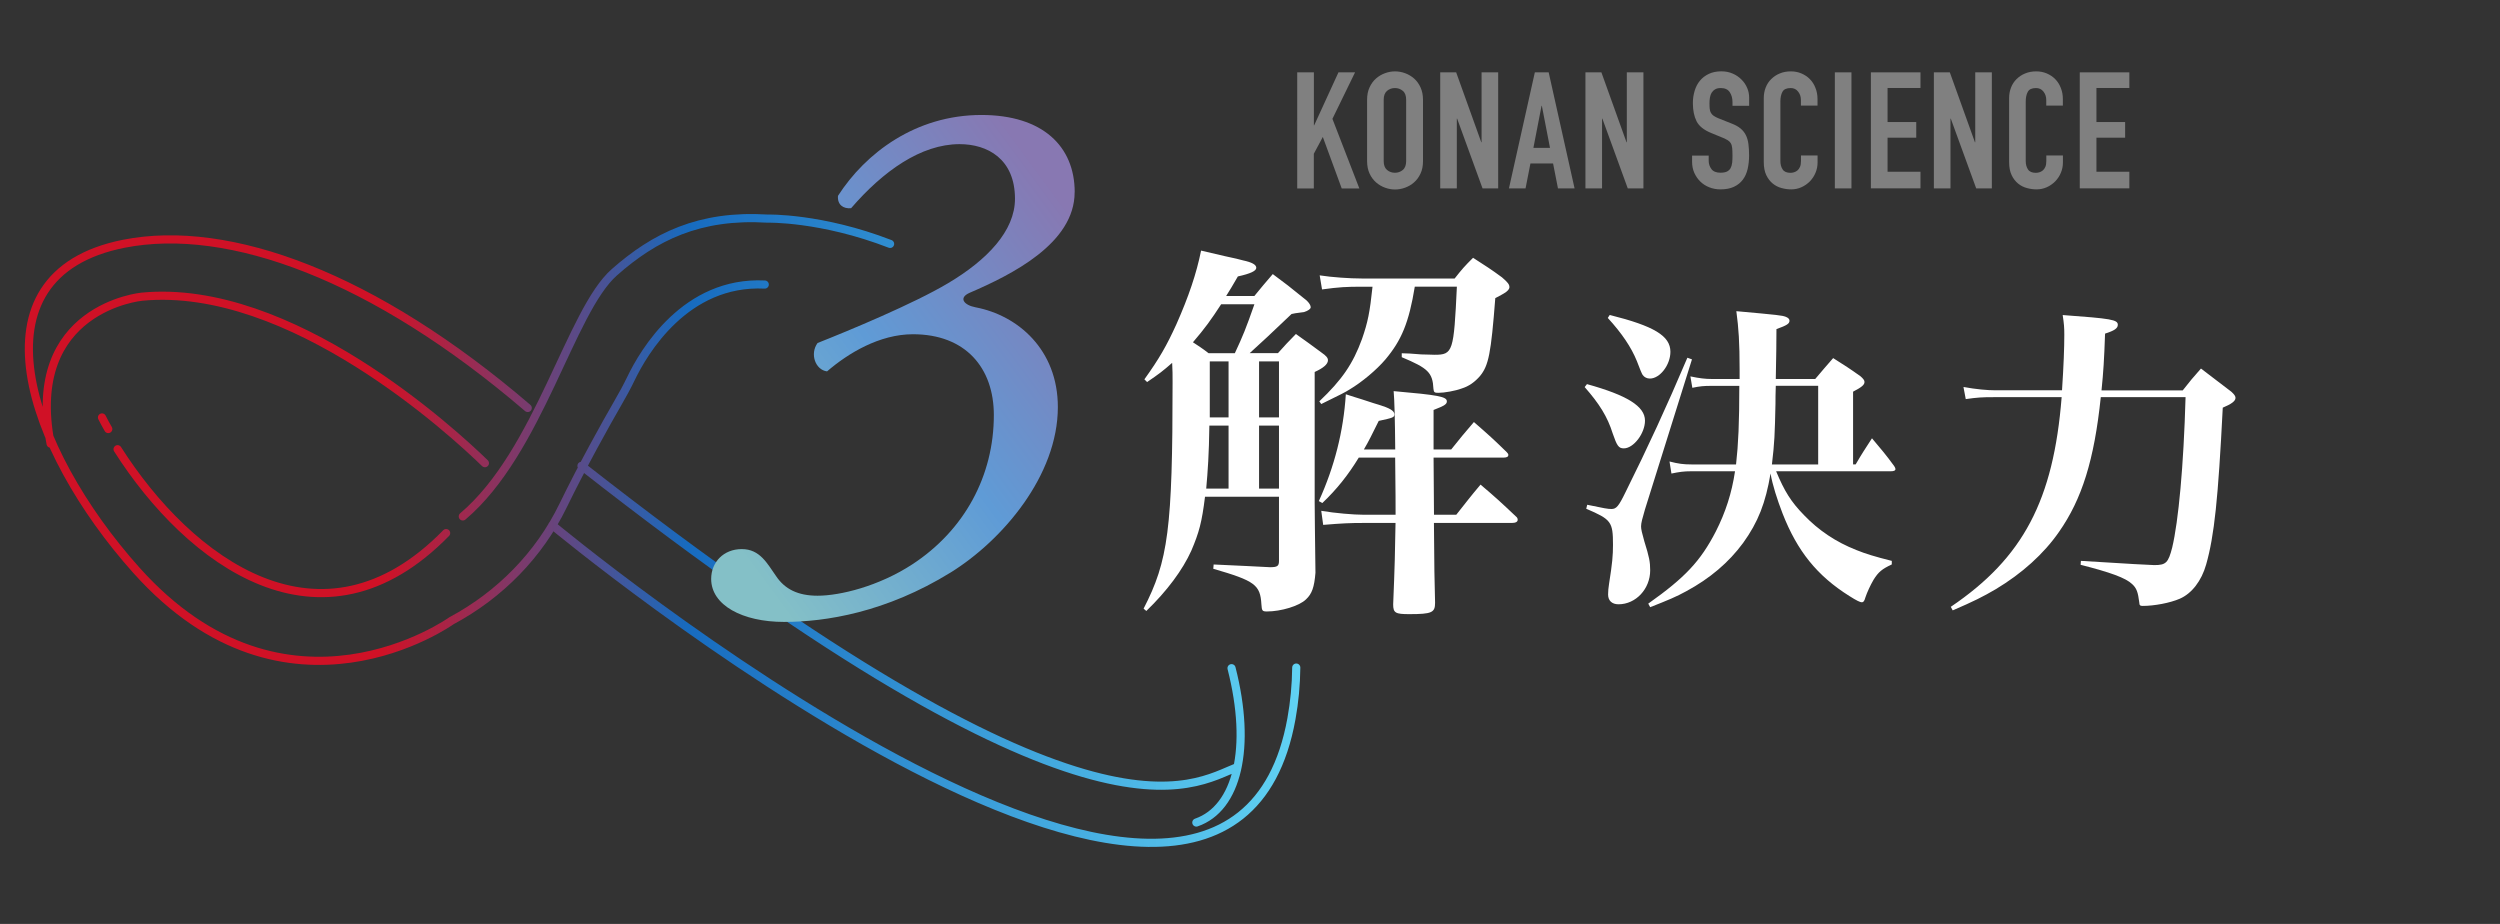
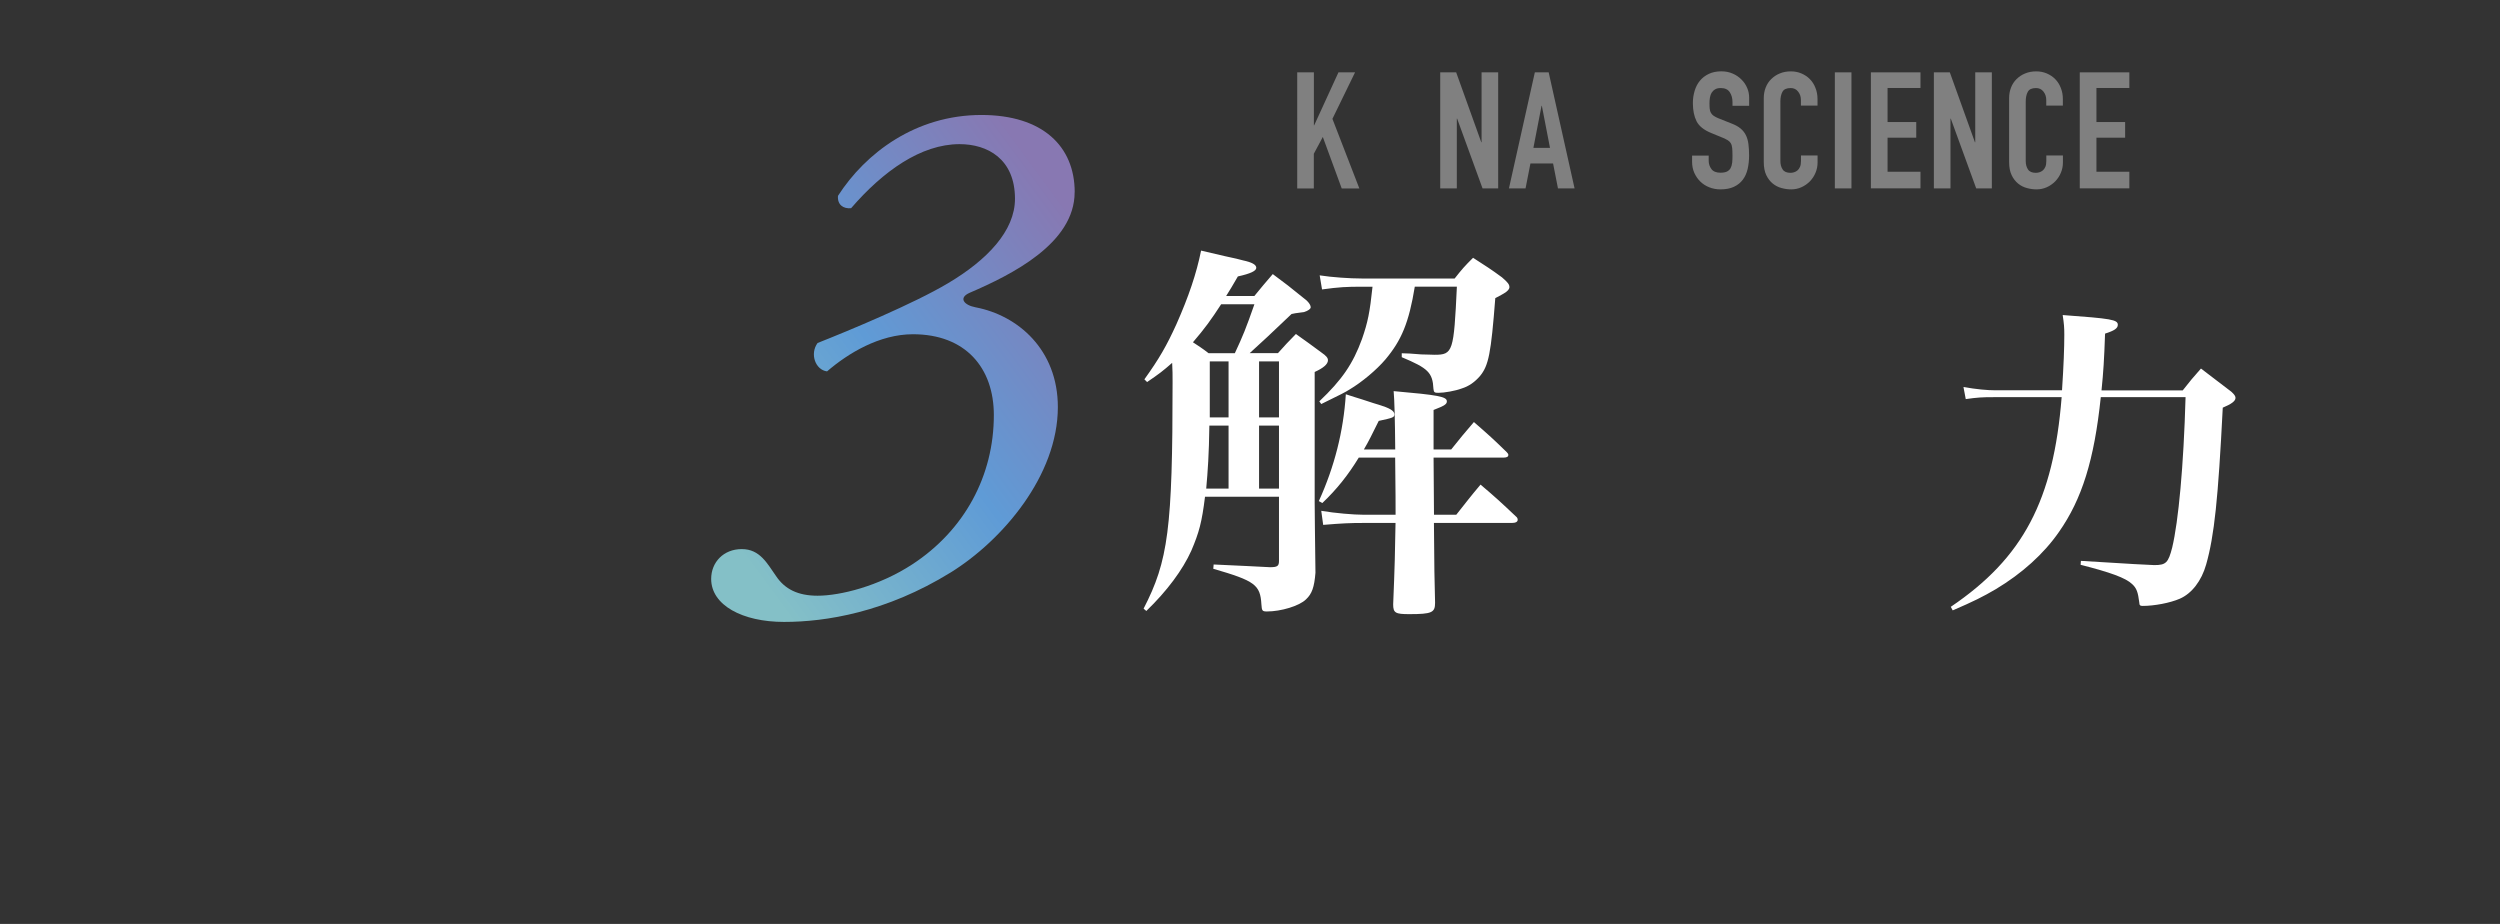
<svg xmlns="http://www.w3.org/2000/svg" id="_レイヤー_2" viewBox="0 0 414 153">
  <rect x="0" y="0" width="414" height="153" fill="#333333" stroke="none" />
  <defs>
    <style>.cls-1,.cls-2,.cls-3,.cls-4{stroke-width:0px;}.cls-1,.cls-5{fill:none;}.cls-2{fill:gray;}.cls-5{stroke:url(#_名称未設定グラデーション_11);stroke-linecap:round;stroke-linejoin:round;stroke-width:1.35px;}.cls-3{fill:#fff;}.cls-6{clip-path:url(#clippath);}.cls-4{fill:url(#_甲南大_理系学部_グラデ);}</style>
    <clipPath id="clippath">
      <rect class="cls-1" width="414" height="153" />
    </clipPath>
    <linearGradient id="_名称未設定グラデーション_11" x1="4.1" y1="87.85" x2="215.34" y2="87.85" gradientUnits="userSpaceOnUse">
      <stop offset=".28" stop-color="#d01126" />
      <stop offset=".52" stop-color="#176bbf" />
      <stop offset="1" stop-color="#61d3f4" />
    </linearGradient>
    <linearGradient id="_甲南大_理系学部_グラデ" x1="180.03" y1="38.97" x2="117.72" y2="84.81" gradientUnits="userSpaceOnUse">
      <stop offset="0" stop-color="#8878b2" />
      <stop offset=".51" stop-color="#5f9bd6" />
      <stop offset="1" stop-color="#84c0c7" />
    </linearGradient>
  </defs>
  <g id="_文字">
    <g class="cls-6">
-       <path class="cls-5" d="m214.66,110.55c-.03,2.88-.3,5.72-.8,8.49-10.93,60.55-122.4-32.08-122.4-32.08m55.94-46.57c-11.45-4.43-20.32-4.19-20.32-4.19-11.26-.69-18.68,3-25.35,8.89-7.29,6.43-12.46,29.73-25.09,40.43m3.66-8.82c-5.24-5.1-32.16-29.94-56.79-27.57,0,0-19.49,1.81-15.13,24.34m79.01-5.91c-25.46-21.83-49.5-30.62-66.86-27.2-26.07,5.14-15.77,34.16,2.04,54.06,24.95,27.9,52.2,8.37,52.2,8.37,7.99-4.28,14.52-10.91,18.48-19.07,3.24-6.66,7.06-13.52,9.08-17.01.76-1.31,1.49-2.64,2.15-4.01,2.13-4.44,9.05-16.22,22.16-15.58m71.47,89.09c6.8-2.36,9.19-12.39,5.83-25.56m-107.65-33.51c84.39,66.16,100.93,52.86,108.65,49.87M19.47,74.39c11.84,18.61,33.75,35.05,54.41,13.89m-56.99-19.15c.51.97.5,1,1.04,1.92" />
      <path class="cls-3" d="m211.62,58.49c1.23-1.36,1.62-1.81,2.98-3.18,1.81,1.3,2.4,1.69,4.21,3.05.84.58,1.1.91,1.1,1.3,0,.65-.78,1.3-2.2,1.94v21.64c0,1.49.06,5.7.13,11.6-.19,2.4-.58,3.5-1.56,4.41-1.1,1.1-4.15,2.01-6.48,2.01-.78,0-.84-.13-.91-1.17-.19-3.24-1.04-3.89-7.97-5.9l.06-.71c3.76.19,3.82.19,5.57.26q2.46.13,3.76.19c1.23,0,1.49-.19,1.49-1.04v-10.63h-12.25c-.52,4.21-.97,5.9-2.27,8.94-1.43,3.18-4.02,6.67-7.45,9.98l-.45-.39c4.08-7.91,4.8-13.22,4.8-37.52,0-1.17,0-1.94-.07-3.18-1.55,1.36-2.14,1.81-4.15,3.18l-.45-.45c2.46-3.43,3.69-5.57,5.31-9.14,2.01-4.54,3.31-8.36,4.08-12.18,1.88.45,2.85.65,3.89.91,1.56.32,2.59.58,3.05.71,1.49.32,2.2.71,2.2,1.23s-.97.97-3.05,1.43c-.97,1.68-1.17,2.01-1.94,3.24h4.67c1.3-1.56,1.68-2.07,3.05-3.63,2.2,1.62,2.85,2.14,4.92,3.82.91.65,1.36,1.23,1.36,1.69,0,.26-.45.58-1.1.78q-.32.06-1.42.19c-.26.06-.32.06-.65.13q-4.54,4.34-6.93,6.48h4.67Zm-7.13,0c1.36-2.92,1.81-4.02,3.24-8.1h-5.51c-1.68,2.59-2.72,4.02-4.67,6.29.97.65,1.43.91,2.59,1.81h4.34Zm-1.04,22.42v-10.43h-3.18c-.06,4.73-.26,7.52-.52,10.43h3.69Zm0-11.79v-9.27h-3.11v9.27h3.11Zm5.05,0h3.3v-9.27h-3.3v9.27Zm3.3,1.36h-3.3v10.43h3.3v-10.43Zm19.25,3.95q-.06-7.39-.26-9.66c7.39.65,8.81.91,8.81,1.69,0,.45-.32.71-2.2,1.43v6.54h2.92c1.62-2.01,2.07-2.59,3.76-4.54,2.46,2.14,3.18,2.79,5.44,4.99.19.19.26.32.26.45,0,.32-.26.45-.84.45h-11.54l.07,9.46h3.69c1.75-2.2,2.27-2.92,4.02-4.99,2.59,2.2,3.37,2.92,5.83,5.25.26.19.32.39.32.58,0,.32-.32.52-.97.52h-12.9q.06,9.53.19,13.22c0,1.62-.52,1.88-4.28,1.88-2.27,0-2.66-.19-2.66-1.62.26-6.22.32-8.94.39-13.48h-5.31c-2.2,0-3.56.06-6.67.32l-.32-2.33c2.27.39,5.38.65,7,.65h5.31c0-1.04,0-4.21-.07-9.46h-6.03c-1.69,2.79-3.63,5.25-6.03,7.52l-.58-.32c2.59-5.7,4.08-11.54,4.47-17.69,1.17.39,2.07.65,2.66.84,1.55.52,2.59.84,2.85.91,1.69.52,2.53.97,2.53,1.56,0,.52-.19.58-2.59,1.1-1.23,2.46-1.62,3.31-2.46,4.73h5.18Zm3.24-26.96c-.97,5.96-2.2,8.88-4.86,12.05-1.49,1.75-3.89,3.76-5.96,4.99-.84.52-1.23.71-4.67,2.4l-.32-.45c3.76-3.56,5.57-6.22,7.06-10.3.97-2.79,1.3-4.41,1.75-8.68h-1.75c-2.59,0-3.76.06-6.61.45l-.39-2.33c2.01.32,5.05.52,6.93.52h15.42c1.23-1.56,1.62-2.01,3.05-3.43,2.2,1.43,2.85,1.81,4.79,3.24.97.84,1.23,1.17,1.23,1.62,0,.32-.26.65-.91,1.04-.06.06-.58.32-1.43.78-.71,9.2-1.1,11.15-2.53,12.9-.84.97-1.81,1.69-3.05,2.07-1.04.39-2.85.71-3.82.71-.65,0-.78-.06-.84-.65-.13-2.72-.91-3.43-5.25-5.25v-.65q1.04,0,3.24.19c.71,0,1.69.06,2.2.06,3.05,0,3.18-.52,3.69-11.28h-7Z" />
-       <path class="cls-3" d="m262.8,63.61c6.64,1.84,9.61,3.67,9.61,6.05,0,2.11-1.89,4.59-3.51,4.59-.86,0-1.13-.43-1.84-2.48-.86-2.75-2.21-4.91-4.64-7.67l.38-.49Zm.05,19.98c2.81.59,3.4.7,4,.7.81,0,1.19-.43,2.32-2.75,3.73-7.51,6.75-14.04,10.26-22.3l.76.27-7.78,24.84c-.43,1.46-.65,2.27-.65,2.81,0,.49.16,1.13.54,2.48.81,2.59.97,3.4.97,4.81,0,3.08-2.38,5.62-5.24,5.62-1.08,0-1.73-.59-1.73-1.62,0-.49.05-1.13.16-1.78.54-3.4.65-4.7.65-6.43,0-3.83-.27-4.21-4.43-5.99l.16-.65Zm3.73-31.43c7.34,1.84,10.04,3.46,10.04,6.1,0,2.16-1.73,4.43-3.4,4.43-.49,0-.92-.22-1.19-.59q-.22-.32-.97-2.32c-.92-2.27-2.48-4.59-4.81-7.13l.32-.49Zm27.54,25.87c1.4,3.35,2.48,5.08,4.64,7.29,2.38,2.48,5.24,4.43,8.69,5.78,1.46.59,3.02,1.08,5.83,1.78v.59c-1.62.76-2.21,1.24-3.02,2.54-.54.92-1.08,2.11-1.35,2.92-.16.59-.32.81-.59.81s-.86-.27-2.05-1.03c-5.35-3.35-8.64-7.45-11.07-13.66-.92-2.38-1.67-4.75-2-6.64-.81,4.86-2.05,8.05-4.54,11.5-2.38,3.24-5.51,5.89-9.4,7.99-1.67.92-2.97,1.46-5.99,2.65l-.32-.59c6.1-4.32,8.64-7.02,11.18-11.93,1.62-3.19,2.65-6.37,3.19-9.99h-7.24c-1.24,0-2,.11-3.29.38l-.32-2c1.46.38,2.32.49,3.62.49h7.4c.38-3.35.54-6.91.54-13.01h-4.59c-1.3,0-1.89.05-3.19.32l-.32-1.89c1.51.32,2.48.43,3.51.43h4.64v-1.51c0-4.59-.16-6.86-.54-9.72,7.18.65,7.51.7,8.15.92.43.16.65.38.65.65,0,.49-.38.76-2.16,1.4q0,3.08-.11,8.26h6.53c1.3-1.51,1.67-2,2.97-3.46,2.05,1.3,2.65,1.67,4.54,3.02.43.38.65.65.65.92,0,.49-.43.86-1.89,1.62v12.04h.43c1.13-1.94,1.51-2.48,2.7-4.32,1.67,2,2.21,2.59,3.67,4.59.11.16.22.38.22.49,0,.27-.27.38-.76.38h-19.01Zm6.97-1.13v-13.01h-7.02c-.05,1.3-.05,2.27-.05,2.92-.11,5.13-.16,6.48-.59,10.1h7.67Z" />
      <path class="cls-3" d="m341.47,64.64c.27-4.05.38-7.07.38-9.18,0-1.24-.05-1.84-.27-3.29,8.05.59,9.13.76,9.13,1.62,0,.59-.59.97-2.11,1.46-.16,4.43-.27,6.26-.59,9.4h13.45c1.24-1.57,1.62-2.05,3.02-3.62,2.16,1.67,2.92,2.21,5.02,3.83.54.49.7.76.7,1.03,0,.54-.7,1.03-2.11,1.62-.76,15.07-1.4,21.22-2.75,25.97-.76,2.7-2.38,4.81-4.37,5.67-1.62.7-4.21,1.19-6.16,1.19-.38,0-.54-.11-.54-.54-.22-1.73-.43-2.38-1.19-3.08-1.08-1.03-3.62-1.94-8.53-3.19l.05-.65c7.72.49,11.77.7,12.15.7,1.94,0,2.32-.38,2.97-2.92,1.03-4.32,1.89-13.45,2.21-24.89h-14.04c-1.08,10.42-3.13,16.9-6.91,22.3-2.54,3.67-6.16,6.91-10.48,9.5-2.11,1.24-3.73,2.05-7.13,3.51l-.32-.59c11.99-8.1,17.01-17.66,18.36-34.72h-11.29c-1.89,0-2.7.05-4.59.32l-.38-2c2.16.38,3.94.54,5.24.54h11.07Z" />
      <path class="cls-2" d="m214.83,11.98h2.75v8.77h.05l4.02-8.77h2.75l-3.75,7.7,4.46,11.53h-2.92l-3.13-8.53-1.49,2.78v5.75h-2.75V11.98Z" />
-       <path class="cls-2" d="m226.39,16.52c0-.77.13-1.46.41-2.05.27-.59.62-1.08,1.07-1.47.44-.39.94-.68,1.49-.88.55-.2,1.1-.3,1.66-.3s1.11.1,1.66.3c.55.2,1.04.49,1.49.88.44.39.8.88,1.07,1.47.27.59.41,1.28.41,2.05v10.15c0,.79-.13,1.48-.41,2.07-.27.59-.63,1.07-1.07,1.46-.44.39-.94.68-1.49.88-.55.2-1.1.3-1.66.3s-1.11-.1-1.66-.3c-.55-.2-1.04-.49-1.49-.88-.44-.39-.8-.87-1.07-1.46-.27-.58-.41-1.27-.41-2.07v-10.15Zm2.75,10.15c0,.67.18,1.16.55,1.47s.81.47,1.31.47.94-.16,1.31-.47.55-.81.55-1.47v-10.15c0-.67-.18-1.16-.55-1.47-.37-.31-.81-.47-1.31-.47s-.94.16-1.31.47c-.37.32-.55.81-.55,1.47v10.15Z" />
      <path class="cls-2" d="m238.49,11.98h2.65l4.16,11.58h.05v-11.58h2.75v19.22h-2.59l-4.21-11.56h-.05v11.56h-2.75V11.98Z" />
      <path class="cls-2" d="m254.17,11.98h2.29l4.29,19.22h-2.75l-.81-4.13h-3.75l-.81,4.13h-2.75l4.29-19.22Zm1.16,5.54h-.05l-1.35,6.97h2.75l-1.35-6.97Z" />
-       <path class="cls-2" d="m262.54,11.98h2.65l4.16,11.58h.05v-11.58h2.75v19.22h-2.59l-4.21-11.56h-.05v11.56h-2.75V11.98Z" />
      <path class="cls-2" d="m289.65,17.52h-2.75v-.62c0-.63-.15-1.17-.45-1.63s-.8-.69-1.5-.69c-.38,0-.69.07-.93.22-.24.14-.43.33-.57.55-.14.23-.23.49-.28.78-.05.3-.08.61-.08.93,0,.38.01.7.04.96.03.26.09.49.2.67.11.19.27.36.47.5.21.14.49.29.85.43l2.11.84c.61.23,1.11.51,1.48.82s.67.68.88,1.11c.21.42.35.91.42,1.46.07.55.11,1.17.11,1.88,0,.81-.08,1.56-.24,2.25-.16.69-.43,1.29-.8,1.78s-.86.89-1.47,1.17c-.61.29-1.36.43-2.24.43-.67,0-1.29-.12-1.86-.35s-1.07-.55-1.48-.96c-.42-.41-.74-.89-.99-1.44-.24-.56-.36-1.16-.36-1.81v-1.03h2.75v.86c0,.5.15.96.45,1.36.3.41.8.61,1.5.61.47,0,.83-.07,1.09-.2.26-.14.46-.32.59-.57.13-.24.22-.54.26-.9.04-.36.05-.76.05-1.19,0-.5-.02-.92-.05-1.24-.04-.32-.11-.58-.23-.78-.12-.2-.28-.36-.49-.49s-.48-.26-.82-.41l-1.97-.81c-1.19-.49-1.98-1.13-2.39-1.93-.4-.8-.61-1.8-.61-3.01,0-.72.1-1.4.3-2.05.2-.65.49-1.21.88-1.67.39-.47.88-.84,1.47-1.12s1.29-.42,2.08-.42c.68,0,1.31.13,1.88.38.57.25,1.05.58,1.46,1,.41.41.72.88.93,1.39.22.51.32,1.04.32,1.58v1.35Z" />
      <path class="cls-2" d="m300.99,26.91c0,.59-.11,1.16-.34,1.7-.22.54-.54,1.01-.93,1.42-.4.4-.86.73-1.39.97-.53.24-1.1.36-1.71.36-.52,0-1.05-.07-1.59-.22-.54-.14-1.03-.39-1.46-.74-.43-.35-.79-.81-1.07-1.39-.28-.58-.42-1.3-.42-2.19v-10.58c0-.63.11-1.21.32-1.75s.52-1.01.92-1.4.87-.71,1.42-.93c.55-.23,1.16-.34,1.82-.34.63,0,1.21.11,1.75.34s1.01.54,1.4.94c.4.4.71.89.93,1.46.23.57.34,1.18.34,1.85v1.08h-2.75v-.92c0-.54-.15-1.01-.46-1.4-.31-.4-.72-.59-1.24-.59-.68,0-1.14.21-1.36.63-.23.42-.34.96-.34,1.61v9.83c0,.56.12,1.03.37,1.4.24.38.68.57,1.31.57.18,0,.37-.03.58-.09.21-.06.4-.17.57-.31.17-.14.31-.34.42-.59s.16-.57.16-.95v-.94h2.75v1.19Z" />
      <path class="cls-2" d="m303.85,11.98h2.75v19.22h-2.75V11.98Z" />
      <path class="cls-2" d="m309.82,11.98h8.21v2.59h-5.45v5.64h4.75v2.59h-4.75v5.64h5.45v2.75h-8.21V11.98Z" />
      <path class="cls-2" d="m320.24,11.98h2.65l4.16,11.58h.05v-11.58h2.75v19.22h-2.59l-4.21-11.56h-.05v11.56h-2.75V11.98Z" />
      <path class="cls-2" d="m341.62,26.91c0,.59-.11,1.16-.34,1.7-.22.54-.54,1.01-.93,1.42-.4.4-.86.73-1.39.97-.53.24-1.1.36-1.71.36-.52,0-1.05-.07-1.59-.22-.54-.14-1.03-.39-1.46-.74-.43-.35-.79-.81-1.07-1.39-.28-.58-.42-1.3-.42-2.19v-10.58c0-.63.11-1.21.32-1.75s.52-1.01.92-1.4.87-.71,1.42-.93c.55-.23,1.16-.34,1.82-.34.63,0,1.21.11,1.75.34s1.01.54,1.4.94c.4.4.71.89.93,1.46.23.57.34,1.18.34,1.85v1.08h-2.75v-.92c0-.54-.15-1.01-.46-1.4-.31-.4-.72-.59-1.24-.59-.68,0-1.14.21-1.36.63-.23.42-.34.96-.34,1.61v9.83c0,.56.12,1.03.37,1.4.24.38.68.57,1.31.57.18,0,.37-.03.58-.09.21-.06.4-.17.57-.31.17-.14.31-.34.42-.59s.16-.57.16-.95v-.94h2.75v1.19Z" />
      <path class="cls-2" d="m344.41,11.98h8.21v2.59h-5.45v5.64h4.75v2.59h-4.75v5.64h5.45v2.75h-8.21V11.98Z" />
      <path class="cls-4" d="m177.96,31.84c0,8.44-10.37,13.63-17.37,16.64-1.93.84-.96,2.05.96,2.41,7,1.33,13.63,7,13.63,16.52,0,11.34-9.17,22.07-17.73,27.38-10.73,6.63-20.74,8.2-27.62,8.2s-12.06-2.77-12.06-7.12c0-2.77,2.05-4.94,5.07-4.94s4.22,2.41,5.67,4.46c1.45,2.17,3.62,3.26,6.88,3.26,3.74,0,10.13-1.57,15.68-5.19,8.68-5.67,13.51-14.71,13.51-24.72,0-7.84-4.7-13.39-13.39-13.39-5.55,0-10.73,3.14-14.23,6.15-1.93-.24-2.89-2.89-1.57-4.7,5.19-2.05,15.92-6.51,21.59-9.89,6.51-3.86,11.1-8.68,11.1-13.99,0-6.63-4.58-9.05-9.17-9.05-6.39,0-12.66,4.46-17.97,10.61-1.33.12-2.29-.6-2.17-2.05,4.58-7.12,12.9-13.39,23.76-13.39,10.13,0,15.44,5.19,15.44,12.78Z" />
    </g>
  </g>
</svg>